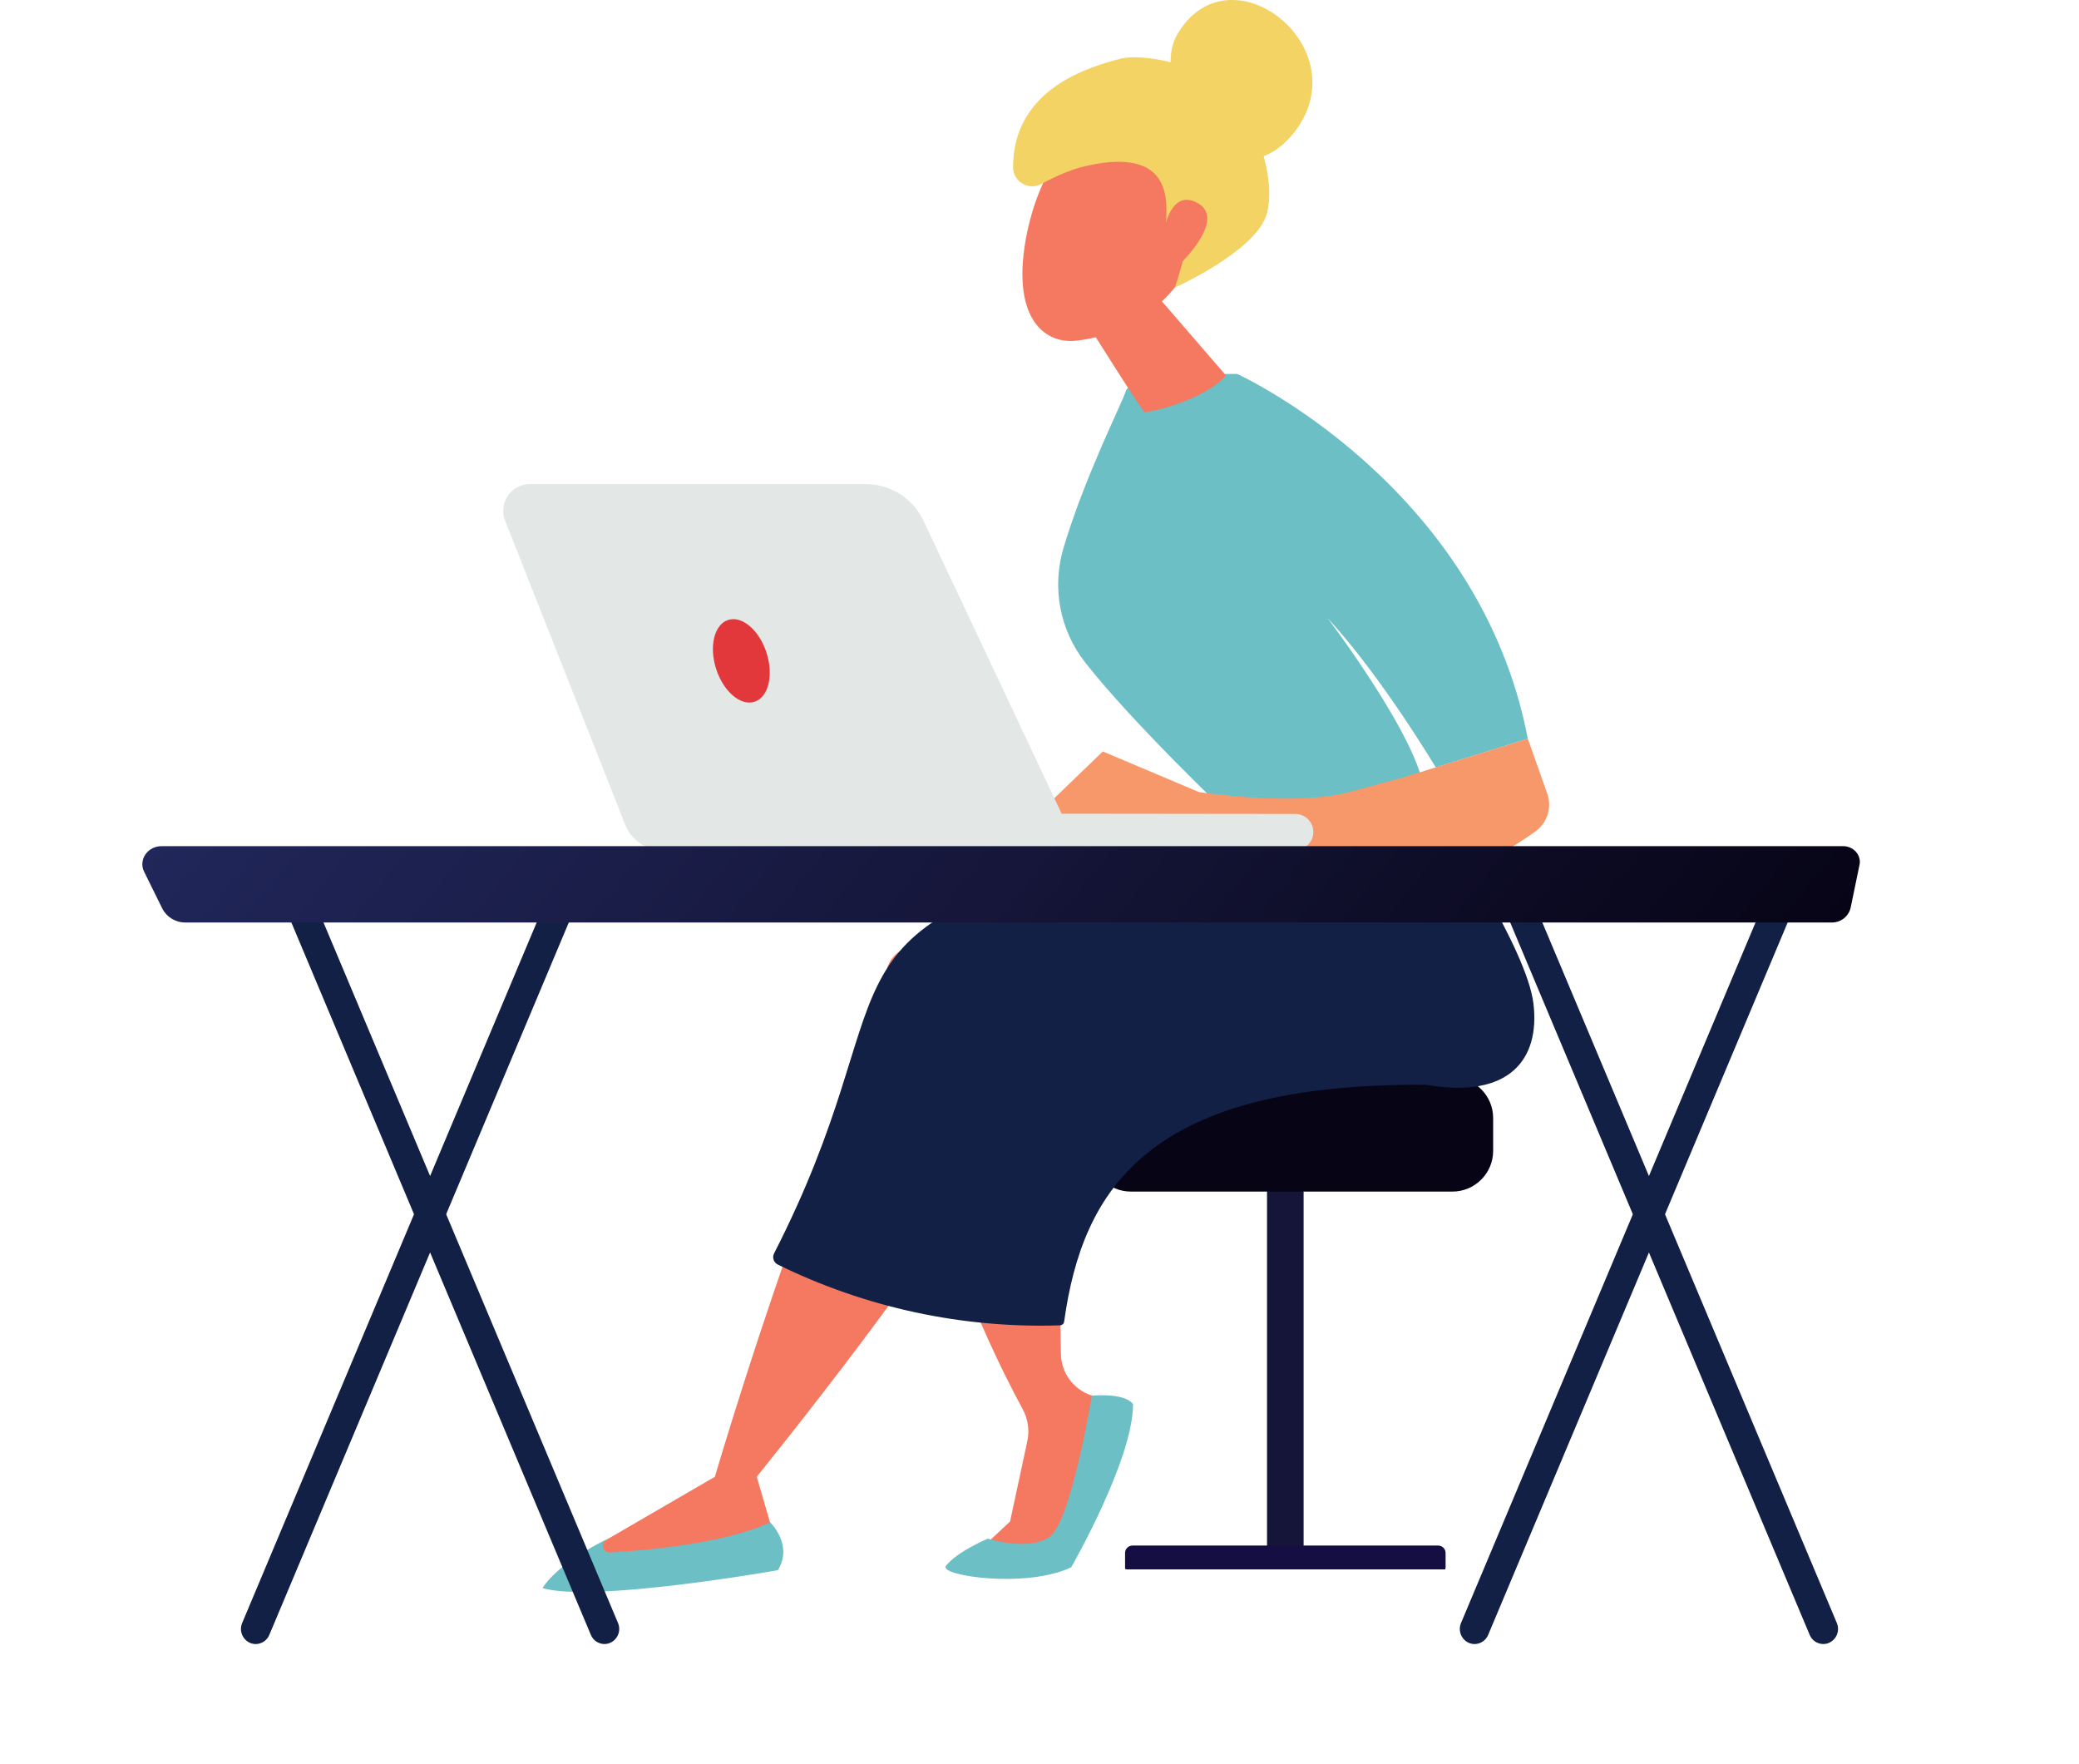
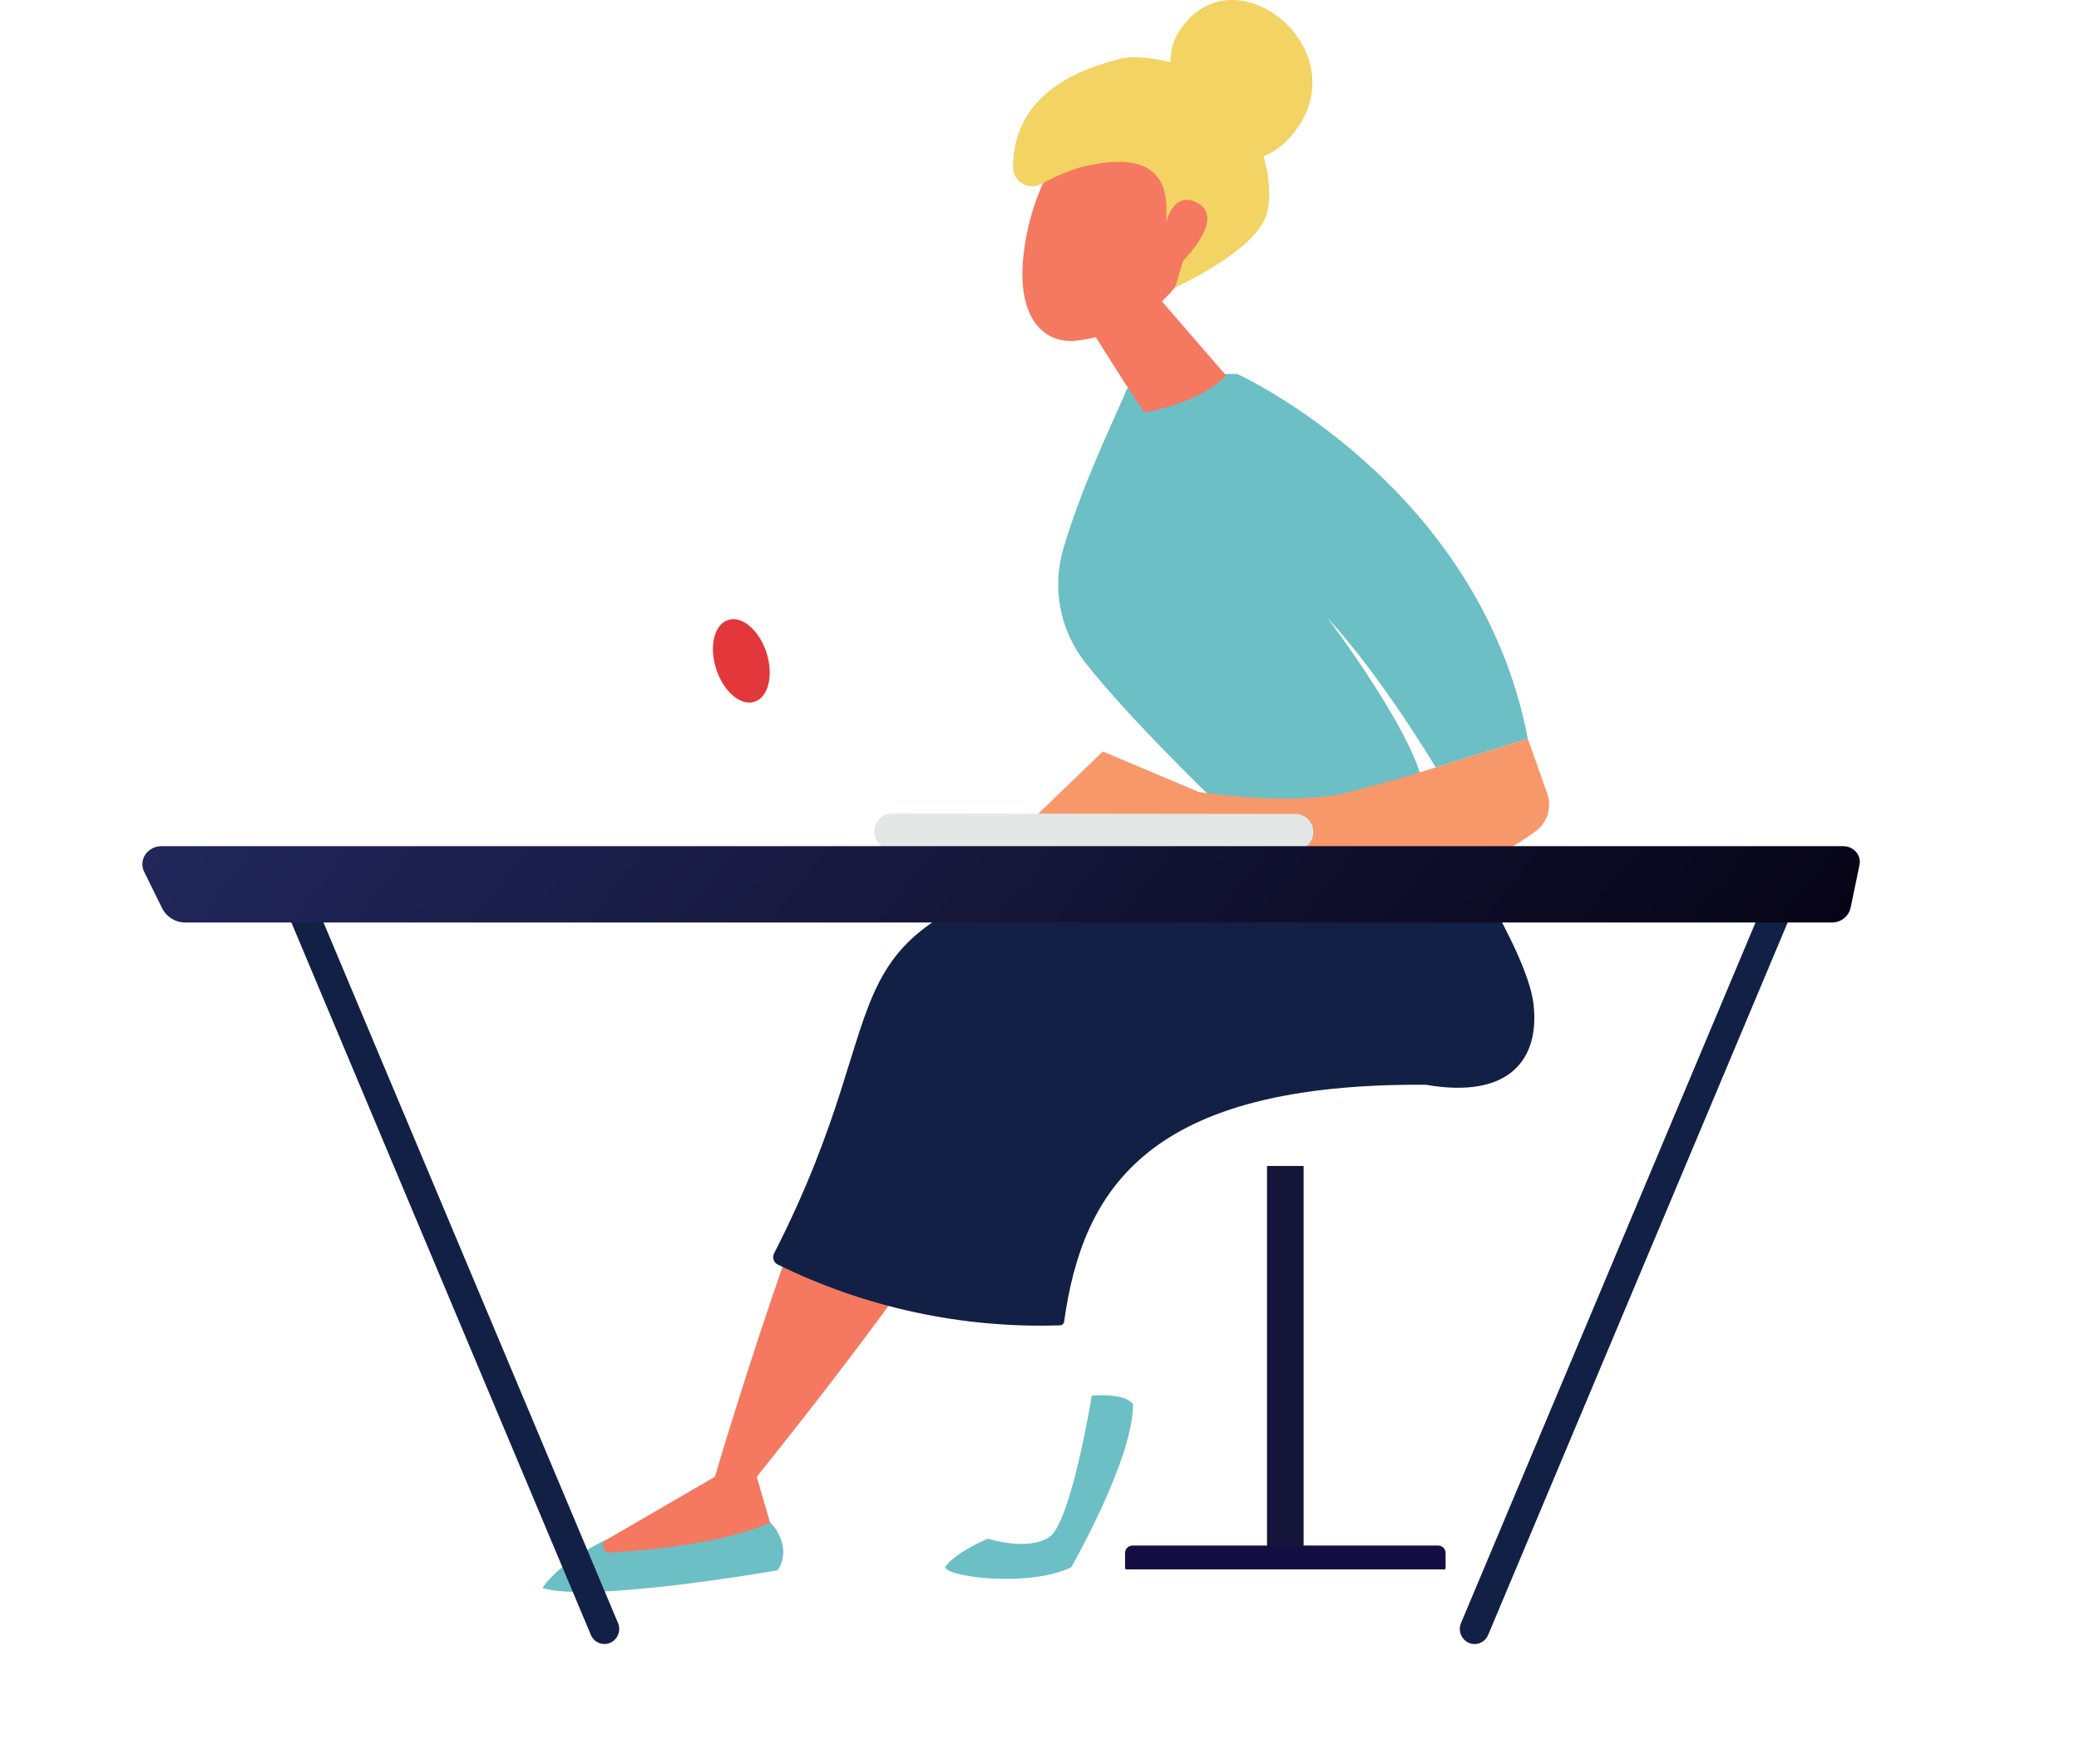
<svg xmlns="http://www.w3.org/2000/svg" xmlns:xlink="http://www.w3.org/1999/xlink" viewBox="0 0 823.94 699.19">
  <clipPath id="a">
    <path d="m502.14 462.04h14.5v156.84h-14.5z" />
  </clipPath>
  <linearGradient id="b">
    <stop offset="0" stop-color="#21275a" />
    <stop offset=".1" stop-color="#1e2354" />
    <stop offset=".2" stop-color="#1c204d" />
    <stop offset=".3" stop-color="#1a1d47" />
    <stop offset=".4" stop-color="#171940" />
    <stop offset=".5" stop-color="#151639" />
    <stop offset=".6" stop-color="#121332" />
    <stop offset=".7" stop-color="#0f0f2b" />
    <stop offset=".8" stop-color="#0d0b24" />
    <stop offset=".9" stop-color="#0a081d" />
    <stop offset="1" stop-color="#070416" />
  </linearGradient>
  <linearGradient id="c" gradientTransform="matrix(155.46 0 0 -53.45 -47333.07 24966.08)" gradientUnits="userSpaceOnUse" x1="304.84" x2="304.84" xlink:href="#b" y1="456.97" y2="456.97" />
  <clipPath id="d">
    <path d="m448.81 612.47c-1.62 0-2.93 1.31-2.93 2.93v6.51h127.03v-6.51c0-1.62-1.31-2.93-2.93-2.93h-121.16z" />
  </clipPath>
  <linearGradient id="e" gradientTransform="matrix(41.06 0 0 -125.32 -12222.17 57492.76)" gradientUnits="userSpaceOnUse" x1="299.06" x2="299.09" y1="453.83" y2="453.83">
    <stop offset="0" stop-color="#2b3582" />
    <stop offset="1" stop-color="#150e42" />
  </linearGradient>
  <clipPath id="f">
-     <path d="m448.2 426.9h127.4c8.92 0 16.16 7.24 16.16 16.16v12.98c0 8.92-7.24 16.16-16.16 16.16h-127.39c-8.92 0-16.16-7.24-16.16-16.16v-12.98c0-8.92 7.24-16.16 16.16-16.16z" />
-   </clipPath>
+     </clipPath>
  <linearGradient id="g" gradientTransform="matrix(83.98 0 0 -165.97 -25391.93 75677.69)" gradientUnits="userSpaceOnUse" x1="303.04" x2="303.05" xlink:href="#b" y1="453.26" y2="453.26" />
  <clipPath id="h">
-     <path d="m356.54 377c-3.82 2.53-5.89 7-5.33 11.54 2.9 22.98 14.83 97.37 54.17 170.02 2.06 3.84 2.68 8.29 1.76 12.55l-6.83 31.8-12.67 11.88h32.65l21.74-58.82-9.3-2.94c-7.21-2.28-12.15-8.91-12.28-16.46l-1.09-63.1c.93-28.11-17.24-47.51-17.24-47.51l52.14-2.54-51.92-65.98s-21.55 3.34-45.78 19.54z" />
-   </clipPath>
+     </clipPath>
  <linearGradient id="i">
    <stop offset="0" stop-color="#f9b776" />
    <stop offset="1" stop-color="#f47960" />
  </linearGradient>
  <linearGradient id="j" gradientTransform="matrix(103.6 0 0 -257.35 -31144.67 116877.41)" gradientUnits="userSpaceOnUse" x1="301.16" x2="301.17" xlink:href="#i" y1="452.28" y2="452.28" />
  <clipPath id="k">
    <path d="m432.71 553.05s-8.22 50.46-16.91 56.11-24.29.57-24.29.57-12.25 5.08-16.63 10.82c-2.97 3.89 32 9.03 49.67.51 0 0 24.49-42.61 24.49-64.55 0 0-1.57-3.61-12.31-3.61-1.22 0-2.55.05-4.02.15z" />
  </clipPath>
  <clipPath id="l">
    <path d="m363.74 384.93c-30.55 30.32-80.42 200.28-80.42 200.28l-51.14 29.7c25.74 6.02 49.07 6.84 75.66-2.42l-7.93-27.28s82.01-101.29 87.72-124.67 3.89-40.36 3.89-40.36 55.85 6.24 56.13 6.72l-27.91-61.34-55.99 19.37z" />
  </clipPath>
  <linearGradient id="m" gradientTransform="matrix(215.47 0 0 -256.19 -65538.76 116363.45)" gradientUnits="userSpaceOnUse" x1="304.43" x2="304.44" xlink:href="#i" y1="452.28" y2="452.28" />
  <clipPath id="n">
    <path d="m434.95 339.9c-115.35 31.11-74.56 51.85-128.17 156.8-.82 1.61-.18 3.58 1.43 4.4 0 0 .02 0 .03.01 34.75 17.09 73.18 25.36 111.88 24.09.82-.03 1.5-.64 1.61-1.46 7.39-52.83 33.49-94.67 143.42-93.87 33.3 5.79 45.22-10.33 42.58-32.17s-34.82-69.7-34.82-69.7-122.43 10.03-137.96 11.9z" />
  </clipPath>
  <clipPath id="o">
    <path d="m241.68 615.23c-1.48.08-2.74-1.06-2.81-2.53-.05-.88.34-1.73 1.05-2.27l2.54-1.44c-22.42 10.74-27.44 20.34-27.44 20.34 19.91 5.9 93.25-7.1 93.25-7.1 6.25-9.98-3-18.94-3-18.94-18.22 8.39-48.8 11.1-63.57 11.94z" />
  </clipPath>
  <clipPath id="p">
    <path d="m446.21 154.89c-1.36 4.57-16.33 33.96-24.75 62.34-4.63 15.53-1.47 32.34 8.49 45.13 18.45 23.63 55.92 59.32 55.92 59.32l78.43-8.11c-1.3-19.96-38.21-68.72-38.21-68.72 21.33 23.03 42.92 59.25 42.92 59.25l36.49-11.36c-19.3-100.91-115.17-144.56-115.17-144.56h-.71c-5.52 0-41.47.25-43.4 6.72z" />
  </clipPath>
  <clipPath id="q">
    <path d="m431.55 129.29c.81 1.29 20.99 33.46 22.01 33.96s23.73-4.42 32.29-14.5l-28.1-32.51-26.2 13.04z" />
  </clipPath>
  <linearGradient id="r" gradientTransform="matrix(68.99 0 0 -65.57 -20568.83 30031.94)" gradientUnits="userSpaceOnUse" x1="298.96" x2="298.97" xlink:href="#i" y1="455.84" y2="455.84" />
  <clipPath id="s">
    <path d="m428.77 50.88s-16.89 13.29-22.32 44.44 7.76 41.24 20.41 39.65 30.8-6.84 45.18-29.94c12.34-19.81-12-57.51-33.18-57.51-3.64-.01-7.19 1.17-10.1 3.36z" />
  </clipPath>
  <linearGradient id="t" gradientTransform="matrix(121.21 0 0 -120.05 -36768.9 54614.12)" gradientUnits="userSpaceOnUse" x1="303.81" x2="303.82" y1="454.17" y2="454.17">
    <stop offset="0" stop-color="#f7cda3" />
    <stop offset="1" stop-color="#f47960" />
  </linearGradient>
  <clipPath id="u">
    <path d="m556.46 308-21.7 5.87c-21.7 5.88-59.61 0-59.61 0l-38.09-16.09-27.53 26.54 27.31 10.99s152.73 4.78 159.18 1.95c3.17-1.39 8.14-4.7 12.39-7.71 4.78-3.38 6.74-9.53 4.79-15.06l-7.7-21.77-49.04 15.27z" />
  </clipPath>
  <linearGradient id="v" gradientTransform="matrix(205.62 0 0 -47.36 -62346.03 21899.45)" gradientUnits="userSpaceOnUse" x1="303.48" x2="303.48" xlink:href="#i" y1="455.72" y2="455.72" />
  <clipPath id="w">
    <path d="m346.5 329.51c0 3.95 3.19 7.15 7.14 7.16l159.71.17h.37c3.94-.21 6.97-3.57 6.76-7.52-.2-3.79-3.32-6.76-7.11-6.77l-159.72-.18h-.13c-3.91.05-7.05 3.23-7.03 7.14z" />
  </clipPath>
  <clipPath id="x">
    <path d="m210.06 191.82c-5.87 0-10.62 4.75-10.62 10.62 0 1.34.25 2.66.74 3.91l47.68 120.66c2.32 5.88 8.01 9.74 14.33 9.74h165.3l-61.49-130.39c-4.18-8.88-13.12-14.54-22.93-14.54z" />
  </clipPath>
  <clipPath id="y">
    <path d="m288.58 245.67c-5.51 1.77-7.64 10.47-4.76 19.42s9.69 14.78 15.2 13 7.64-10.47 4.76-19.42c-2.53-7.87-8.1-13.32-13.15-13.32-.7 0-1.39.11-2.05.32z" />
  </clipPath>
  <linearGradient id="z" gradientTransform="matrix(42.69 0 0 -39.33 -12860.71 18335.13)" gradientUnits="userSpaceOnUse" x1="302.57" x2="302.59" y1="459.53" y2="459.53">
    <stop offset="0" stop-color="#f5cb3b" />
    <stop offset="1" stop-color="#e2383b" />
  </linearGradient>
  <clipPath id="A">
-     <path d="m218.65 351.39-122.67 291.76c-1.28 3.02.08 6.51 3.06 7.86.73.32 1.51.49 2.31.49 2.36-.01 4.48-1.44 5.38-3.62l122.66-291.76c1.28-3.02-.08-6.51-3.06-7.86-.73-.32-1.51-.49-2.31-.49-2.36.01-4.48 1.44-5.38 3.62z" />
-   </clipPath>
+     </clipPath>
  <clipPath id="B">
    <path d="m114.56 348.25c-2.99 1.35-4.35 4.84-3.06 7.86l122.67 291.76c.9 2.18 3.02 3.61 5.38 3.62.8 0 1.58-.17 2.31-.49 2.99-1.35 4.35-4.84 3.06-7.86l-122.67-291.76c-.9-2.18-3.02-3.61-5.38-3.62-.79 0-1.58.17-2.31.49z" />
  </clipPath>
  <clipPath id="C">
    <path d="m701.7 351.39-122.67 291.76c-1.28 3.02.08 6.51 3.06 7.86.73.32 1.51.49 2.31.49 2.36-.01 4.48-1.44 5.38-3.62l122.67-291.76c1.28-3.02-.08-6.51-3.06-7.86-.73-.32-1.51-.49-2.31-.49-2.36.01-4.48 1.44-5.38 3.62z" />
  </clipPath>
  <clipPath id="D">
    <path d="m597.6 348.25c-2.99 1.35-4.35 4.84-3.06 7.86l122.67 291.76c.9 2.18 3.02 3.61 5.38 3.62.79 0 1.58-.17 2.31-.49 2.99-1.35 4.35-4.84 3.06-7.86l-122.67-291.76c-.9-2.18-3.02-3.61-5.38-3.62-.8 0-1.58.17-2.31.49z" />
  </clipPath>
  <clipPath id="E">
    <path d="m64 335.32c-2.54-.02-4.93 1.2-6.39 3.28-.78 1.13-1.19 2.47-1.2 3.84 0 1.04.24 2.05.7 2.97l7.22 14.65c1.77 3.42 5.33 5.55 9.18 5.5h652.4c3.56.08 6.7-2.34 7.52-5.81l3.53-17.08c.08-.38.12-.77.12-1.16v-.03c-.01-1.44-.55-2.83-1.51-3.91-1.3-1.44-3.15-2.26-5.08-2.25z" />
  </clipPath>
  <linearGradient id="F" gradientTransform="matrix(455 0 0 -545.27 -139244.97 246859.7)" gradientUnits="userSpaceOnUse" x1="306.9" x2="306.9" xlink:href="#b" y1="452.59" y2="451.59" />
  <clipPath id="G">
    <path d="m56.41 0h680.67v651.5h-680.67z" />
  </clipPath>
  <clipPath id="H">
    <path d="m460.31 97.24 5.01 9.63c5.93-5.43 20.55-21.18 8.57-26.8-1.11-.56-2.34-.86-3.58-.89-8.73 0-9.99 18.06-9.99 18.06z" />
  </clipPath>
  <linearGradient id="I" gradientTransform="matrix(37.47 0 0 -37.04 -11038.53 17134.65)" gradientUnits="userSpaceOnUse" x1="296.09" x2="296.12" xlink:href="#i" y1="460.14" y2="460.14" />
  <g clip-path="url(#a)">
    <path d="m431.64 513.73h155.46v53.45h-155.46z" fill="url(#c)" transform="matrix(.251 -.968 .968 .251 -141.63 897.86)" />
  </g>
  <g clip-path="url(#d)">
    <path d="m488.86 554.53h41.06v125.32h-41.06z" fill="url(#e)" transform="matrix(.251 -.968 .968 .251 -216 955.14)" />
  </g>
  <g clip-path="url(#f)">
    <path d="m469.91 366.56h83.98v165.97h-83.98z" fill="url(#g)" transform="matrix(.251 -.968 .968 .251 -51.86 832.05)" />
  </g>
  <g clip-path="url(#h)">
    <path d="m350.63 357.47h103.6v257.35h-103.6z" fill="url(#j)" />
  </g>
  <g clip-path="url(#k)">
    <path d="m369.7 550.26h81.53v81.96h-81.53z" fill="#6cbfc5" transform="matrix(.065 -.998 .998 .065 -206.23 962.36)" />
  </g>
  <g clip-path="url(#l)">
    <path d="m232.17 365.57h215.47v256.19h-215.47z" fill="url(#m)" />
  </g>
  <g clip-path="url(#n)">
    <path d="m277.24 254.94h362v344.48h-362z" fill="#132046" transform="matrix(.785 -.62 .62 .785 -166.13 375.97)" />
  </g>
  <g clip-path="url(#o)">
    <path d="m245.59 568.57h38.35v101.38h-38.35z" fill="#6cbfc5" transform="matrix(.065 -.998 .998 .065 -370.39 843.21)" />
  </g>
  <g clip-path="url(#p)">
    <path d="m383.57 106.79h255.33v256.38h-255.33z" fill="#6cbfc5" transform="matrix(.672 -.741 .741 .672 -6.26 455.83)" />
  </g>
  <g clip-path="url(#q)">
    <path d="m424.21 107.21h68.99v65.57h-68.99z" fill="url(#r)" transform="matrix(.912 -.409 .409 .912 -17.11 200.1)" />
  </g>
  <g clip-path="url(#s)">
    <path d="m382.1 32.01h121.21v120.05h-121.21z" fill="url(#t)" transform="matrix(.597 -.802 .802 .597 104.43 392.08)" />
  </g>
  <g clip-path="url(#u)">
    <path d="m409.53 292.73h205.62v47.36h-205.62z" fill="url(#v)" />
  </g>
  <g clip-path="url(#w)">
    <path d="m381.37 251.92h104.27v155.38h-104.27z" fill="#e3e8e6" transform="matrix(.529 -.849 .849 .529 -75.43 523.39)" />
  </g>
  <g clip-path="url(#x)">
-     <path d="m187.38 128.41h250.27v271.72h-250.27z" fill="#e3e8e6" transform="matrix(.57 -.822 .822 .57 -82.74 370.5)" />
-   </g>
+     </g>
  <g clip-path="url(#y)">
    <path d="m272.45 242.95h42.69v39.33h-42.69z" fill="url(#z)" transform="matrix(.49 -.872 .872 .49 -79.07 390.11)" />
  </g>
  <g clip-path="url(#A)">
    <path d="m-3.11 385.3h331.6v228.67h-331.6z" fill="#132046" transform="matrix(.33 -.944 .944 .33 -362.64 488.13)" />
  </g>
  <g clip-path="url(#B)">
    <path d="m12.41 385.3h331.6v228.67h-331.6z" fill="#132046" transform="matrix(.33 -.944 .944 .33 -352.25 502.78)" />
  </g>
  <g clip-path="url(#C)">
    <path d="m479.94 385.3h331.6v228.67h-331.6z" fill="#132046" transform="matrix(.33 -.944 .944 .33 -39.17 944.06)" />
  </g>
  <g clip-path="url(#D)">
-     <path d="m495.45 385.3h331.6v228.67h-331.6z" fill="#132046" transform="matrix(.33 -.944 .944 .33 -28.78 958.71)" />
-   </g>
+     </g>
  <g clip-path="url(#E)">
    <path d="m169.15 77.75h455v545.27h-455z" fill="url(#F)" transform="matrix(.634 -.773 .773 .634 -125.81 434.87)" />
  </g>
  <g clip-path="url(#G)" fill="#f2d363">
    <path d="m485.2 60.92c-15.46-7.78-26.53-33.62-18.69-47.17 20.33-35.11 71.41 4.18 47.28 37.54-3.75 5.19-8.9 9.63-15.08 11.3-4.55 1.16-9.38.56-13.51-1.67" />
    <path d="m401.49 66.25c0 4.19 3.41 7.58 7.6 7.57 1.25 0 2.48-.32 3.59-.91 5.08-2.73 11.45-5.69 17.29-7.04 39.45-9.17 31.18 20.35 32.29 24.4 2.27 8.29 6.97-6.55 8.2-3.88 2.68 5.81-4.84 27.56-4.84 27.56s31.41-14.12 36.19-28.51-5.54-41-13.47-49.39c-7.54-7.98-33.42-15.71-44.64-12.69-10.85 2.92-42.18 11.27-42.21 42.9" />
  </g>
  <g clip-path="url(#H)">
    <path d="m454.34 74.5h37.47v37.04h-37.47z" fill="url(#I)" transform="matrix(.597 -.802 .802 .597 115.98 416.96)" />
  </g>
</svg>